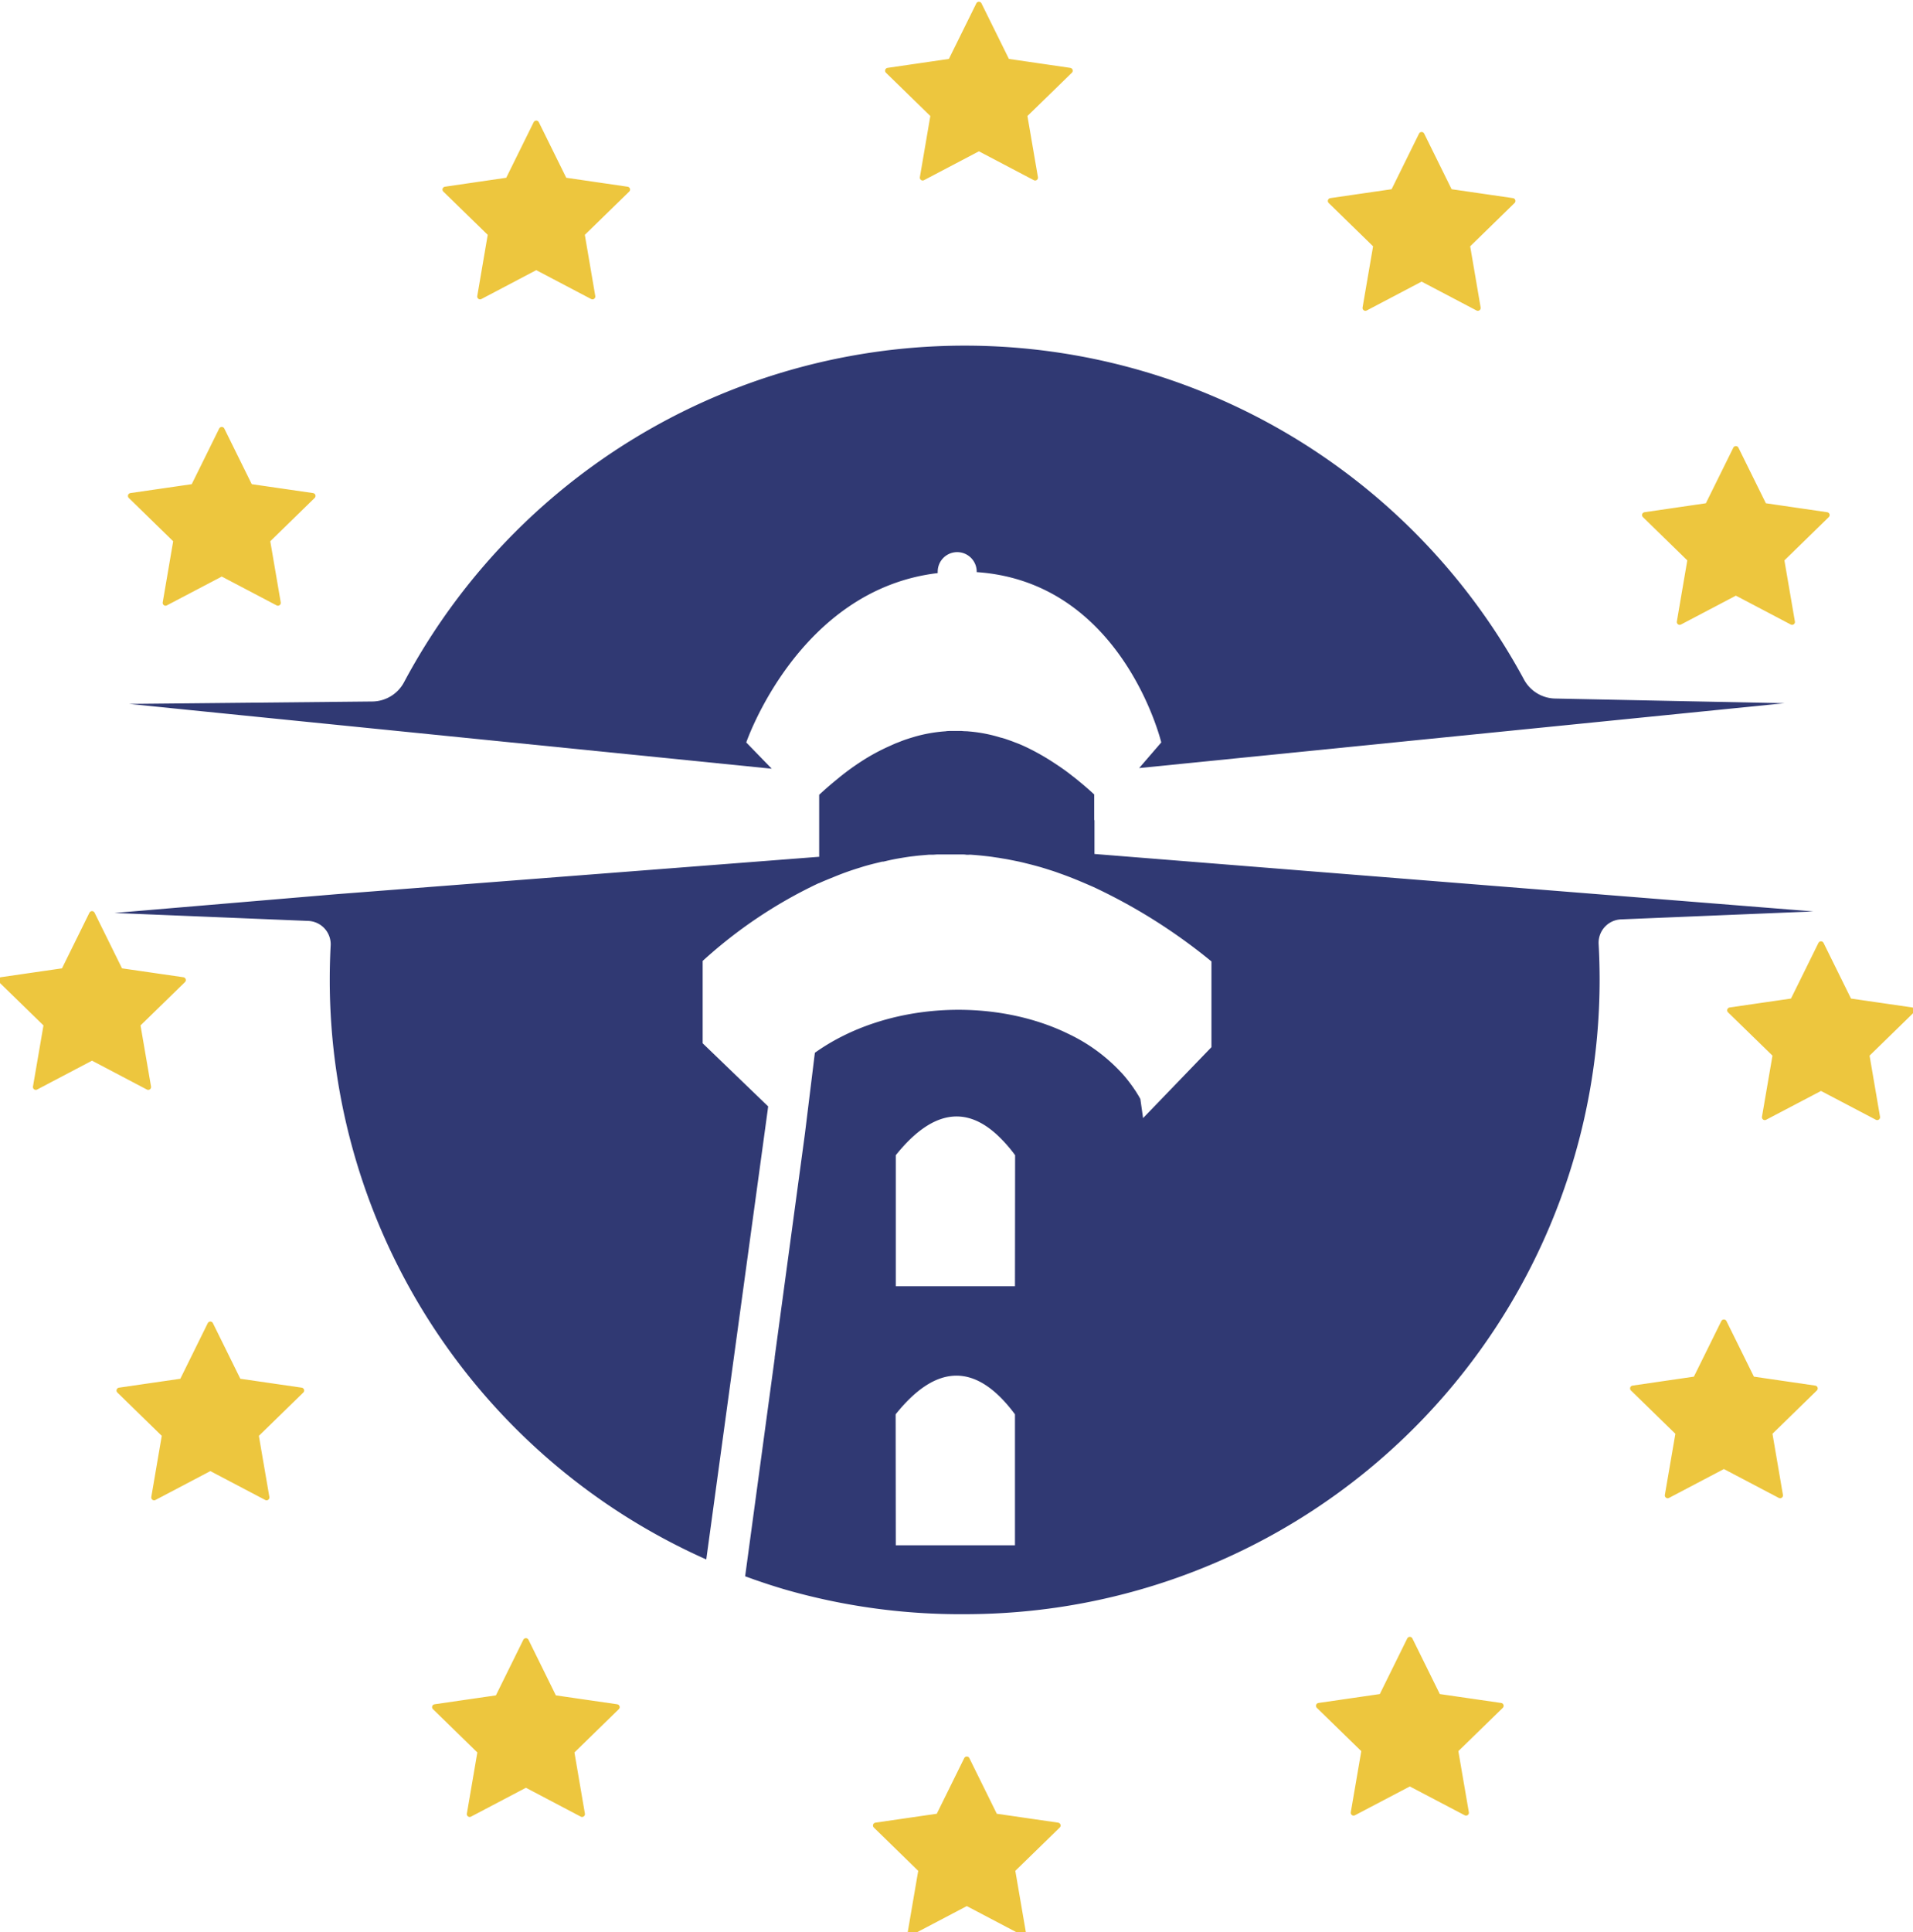
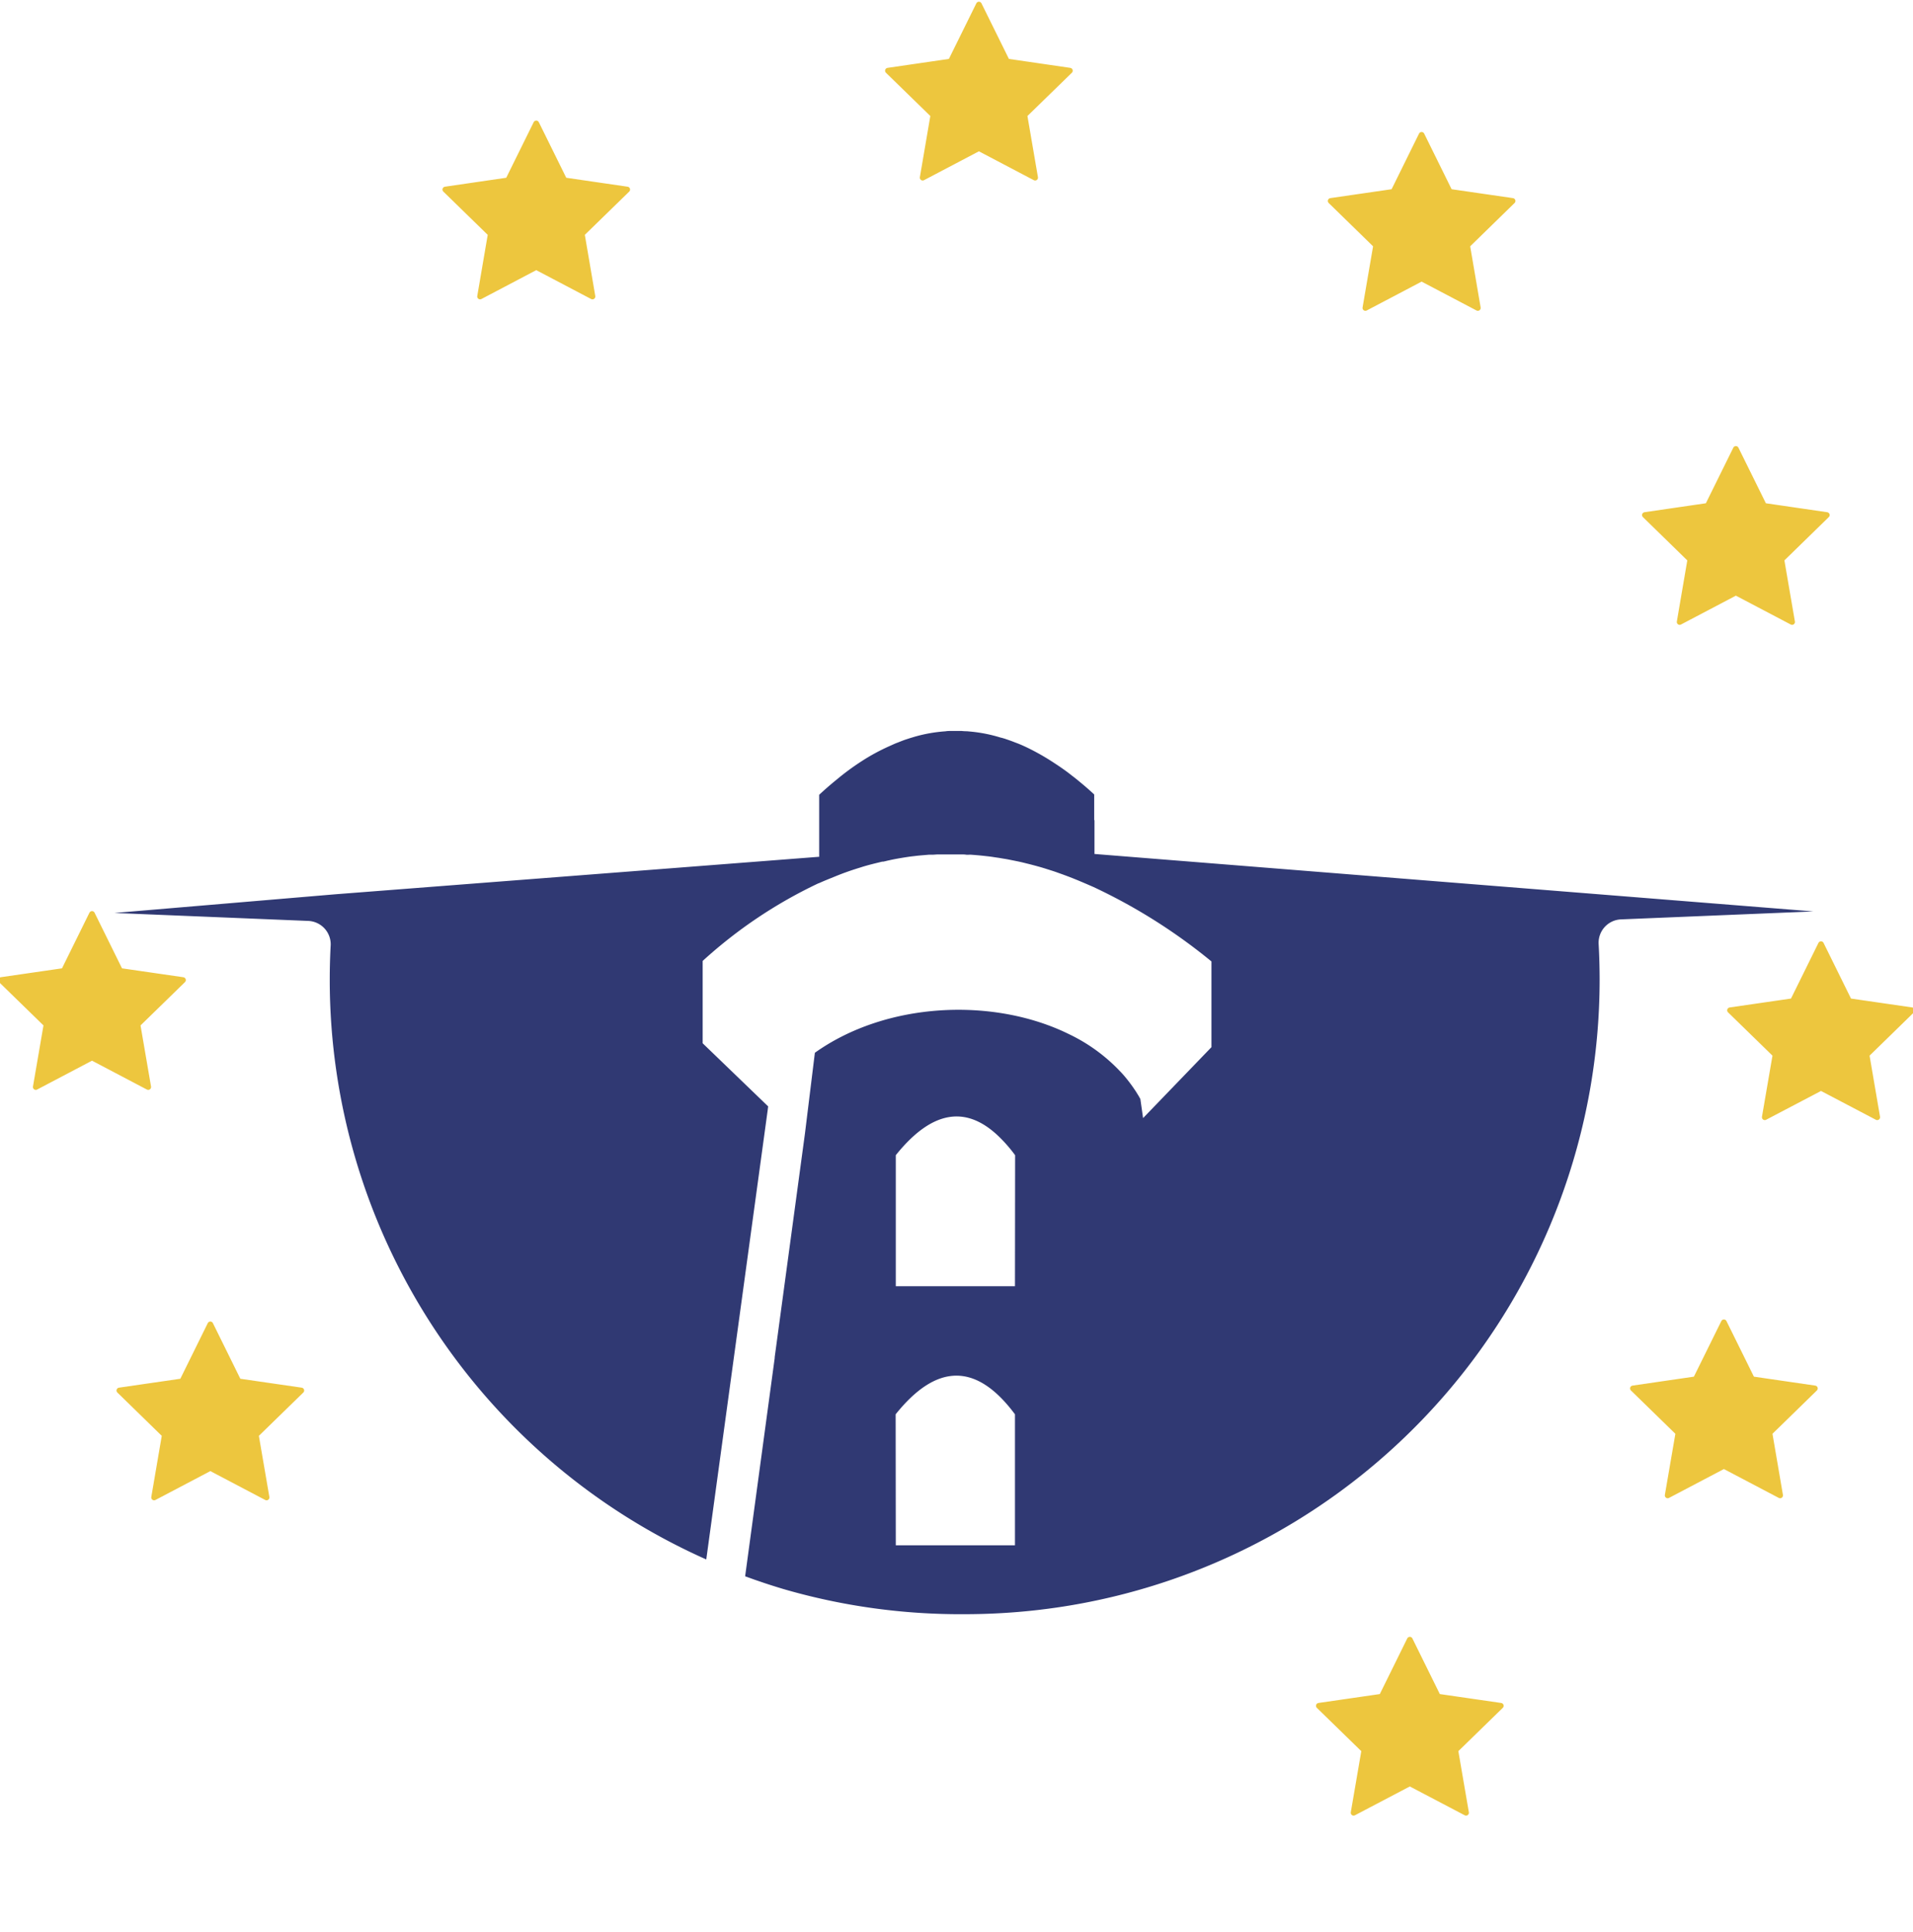
<svg xmlns="http://www.w3.org/2000/svg" id="Ebene_1" data-name="Ebene 1" viewBox="0 0 409 413">
  <defs>
    <style>.cls-1{fill:#303973;}.cls-2{fill:#edc63e;stroke:#edc63e;stroke-linecap:round;stroke-linejoin:round;stroke-width:1.22px;}</style>
  </defs>
-   <path class="cls-1" d="M243.55,164.16l4.73-5.48a0,0,0,0,0,0,0h0c-.19-.79-8.62-34.3-39.46-36.4v-.1a4.17,4.17,0,0,0-8.34,0c0,.1,0,.21,0,.31-29.78,3.51-40.93,36.2-40.93,36.2h0L165,164.3,27.61,150.45l52-.52a7.77,7.77,0,0,0,6.78-4.13,135.85,135.85,0,0,1,239.43-.58,7.75,7.75,0,0,0,6.69,4.08l49,1Z" />
-   <path class="cls-1" d="M217,274.9H191.52v-28c7.6-9.48,15.08-11,22.42-3.61a31,31,0,0,1,3.09,3.61Zm-25.51,27.38c8.66-10.81,17.17-11.22,25.51,0v28H191.52ZM234,182.52v-7.27l-.06.07h0v-5.52q-1.53-1.42-3.06-2.67c-.56-.47-1.12-.92-1.68-1.34-1.25-1-2.5-1.86-3.74-2.67a49.88,49.88,0,0,0-6-3.41c-.78-.37-1.58-.72-2.36-1l-.41-.16c-.4-.16-.81-.3-1.21-.44l-.67-.23-.68-.2-.08,0a31.71,31.71,0,0,0-6.55-1.32l-.77-.07q-.57,0-1.14-.06c-.76,0-1.53,0-2.29,0-.38,0-.76,0-1.14.07a31.88,31.88,0,0,0-6.57,1.15l-1,.3-.46.15-.34.11c-.34.11-.67.23-1,.36l-.94.37c-.23.08-.46.18-.69.28l-1,.45a43.39,43.39,0,0,0-6,3.26,53.77,53.77,0,0,0-5.41,4c-.27.21-.53.43-.79.65-.94.78-1.88,1.62-2.82,2.49v13.26H175l-103.24,8-47.29,4,41.46,1.7A5,5,0,0,1,70.7,202q-.2,3.69-.2,7.42A135.58,135.58,0,0,0,151,333.3h0l13.14-96.09.09-.74v0l-14-13.49h0v-17.6A100.2,100.2,0,0,1,175,188.78l.06,0c1.18-.54,2.37-1,3.54-1.48,1.8-.74,3.59-1.36,5.41-1.91,1-.33,2.08-.61,3.12-.87l1.48-.36.22,0,.43-.09c.25-.06.51-.13.77-.18.91-.21,1.83-.38,2.74-.53s1.78-.29,2.67-.38c.61-.08,1.23-.14,1.84-.19l1.29-.11.65,0h.23l.91-.06h.18c.47,0,.95,0,1.42,0h.12c.51,0,1,0,1.55,0s1.21,0,1.79,0h.1c.34,0,.68,0,1,.05s.64,0,.95,0c1.1.08,2.18.17,3.27.3.55.06,1.1.12,1.65.21s1.08.15,1.63.25,1.08.17,1.62.28,1.26.25,1.89.38h0c.64.13,1.26.28,1.89.44,1,.24,2,.51,3,.79.7.2,1.4.43,2.1.65s1.15.37,1.72.58l.48.17c1.35.48,2.7,1,4.06,1.57,1,.42,2,.85,3.07,1.32a119.77,119.77,0,0,1,25.16,15.88v18.32l-14.62,15.16h0l-.58-4.08c-.2-.37-.43-.77-.66-1.13a0,0,0,0,0,0,0q-.28-.47-.6-.93a.24.24,0,0,1-.06-.09q-.68-1-1.41-1.92s0,0,0,0c-.49-.62-1-1.23-1.57-1.81v0a36.91,36.91,0,0,0-11-8c-16.11-7.92-39-6.91-54.29,4v0l-2.12,17.25h0l-6.47,47.81,0,.19-6.32,46.64h0l2,.72,2.08.71c1.39.46,2.78.9,4.19,1.32A135.55,135.55,0,0,0,206.2,345a137.64,137.64,0,0,0,16.08-.94l1.76-.22,1.75-.24A135.63,135.63,0,0,0,342,209.44c0-2.57-.07-5.11-.21-7.64a5,5,0,0,1,4.79-5.3l41.11-1.7Z" />
-   <polygon class="cls-2" points="206.7 376.03 212.71 388.21 226.15 390.16 216.42 399.64 218.72 413.02 206.7 406.7 194.68 413.02 196.97 399.64 187.25 390.16 200.69 388.21 206.7 376.03" />
+   <path class="cls-1" d="M217,274.9H191.52v-28c7.6-9.48,15.08-11,22.42-3.61a31,31,0,0,1,3.09,3.61Zm-25.51,27.38c8.66-10.81,17.17-11.22,25.51,0v28H191.52ZM234,182.52v-7.27l-.06.07h0v-5.52q-1.53-1.42-3.06-2.67c-.56-.47-1.12-.92-1.68-1.34-1.25-1-2.5-1.86-3.74-2.67a49.88,49.88,0,0,0-6-3.41c-.78-.37-1.58-.72-2.36-1l-.41-.16c-.4-.16-.81-.3-1.21-.44l-.67-.23-.68-.2-.08,0a31.71,31.71,0,0,0-6.55-1.32l-.77-.07q-.57,0-1.14-.06c-.76,0-1.53,0-2.29,0-.38,0-.76,0-1.14.07a31.88,31.88,0,0,0-6.57,1.15l-1,.3-.46.15-.34.11c-.34.11-.67.23-1,.36l-.94.37c-.23.08-.46.18-.69.28l-1,.45a43.39,43.39,0,0,0-6,3.26,53.77,53.77,0,0,0-5.41,4c-.27.21-.53.43-.79.65-.94.78-1.88,1.62-2.82,2.49v13.26H175l-103.24,8-47.29,4,41.46,1.7A5,5,0,0,1,70.7,202q-.2,3.69-.2,7.42A135.58,135.58,0,0,0,151,333.3h0l13.14-96.09.09-.74v0l-14-13.49h0v-17.6A100.2,100.2,0,0,1,175,188.78l.06,0c1.18-.54,2.37-1,3.54-1.48,1.8-.74,3.59-1.36,5.41-1.91,1-.33,2.08-.61,3.12-.87l1.48-.36.22,0,.43-.09c.25-.06.51-.13.77-.18.91-.21,1.83-.38,2.74-.53s1.78-.29,2.67-.38c.61-.08,1.23-.14,1.84-.19l1.29-.11.65,0h.23l.91-.06h.18c.47,0,.95,0,1.42,0h.12c.51,0,1,0,1.55,0s1.21,0,1.79,0h.1c.34,0,.68,0,1,.05s.64,0,.95,0c1.1.08,2.18.17,3.27.3.55.06,1.1.12,1.65.21s1.08.15,1.63.25,1.08.17,1.62.28,1.26.25,1.89.38h0c.64.13,1.26.28,1.89.44,1,.24,2,.51,3,.79.7.2,1.4.43,2.1.65s1.15.37,1.72.58l.48.17c1.35.48,2.7,1,4.06,1.57,1,.42,2,.85,3.07,1.32a119.77,119.77,0,0,1,25.16,15.88v18.32l-14.62,15.16l-.58-4.08c-.2-.37-.43-.77-.66-1.13a0,0,0,0,0,0,0q-.28-.47-.6-.93a.24.24,0,0,1-.06-.09q-.68-1-1.41-1.92s0,0,0,0c-.49-.62-1-1.23-1.57-1.81v0a36.91,36.91,0,0,0-11-8c-16.11-7.92-39-6.91-54.29,4v0l-2.12,17.25h0l-6.47,47.81,0,.19-6.32,46.64h0l2,.72,2.08.71c1.39.46,2.78.9,4.19,1.32A135.55,135.55,0,0,0,206.2,345a137.64,137.64,0,0,0,16.08-.94l1.76-.22,1.75-.24A135.63,135.63,0,0,0,342,209.44c0-2.57-.07-5.11-.21-7.64a5,5,0,0,1,4.79-5.3l41.11-1.7Z" />
  <polygon class="cls-2" points="114.65 26.38 120.66 38.55 134.1 40.51 124.38 49.98 126.67 63.37 114.65 57.05 102.64 63.37 104.93 49.98 95.21 40.51 108.64 38.55 114.65 26.38" />
  <polygon class="cls-2" points="19.67 195.34 25.68 207.52 39.12 209.47 29.39 218.95 31.69 232.33 19.67 226.01 7.65 232.33 9.95 218.95 0.22 209.47 13.66 207.52 19.67 195.34" />
  <polygon class="cls-2" points="44.97 283.06 50.98 295.24 64.42 297.19 54.69 306.67 56.99 320.05 44.97 313.73 32.95 320.05 35.24 306.67 25.52 297.19 38.96 295.24 44.97 283.06" />
-   <polygon class="cls-2" points="112.44 350.73 118.44 362.91 131.88 364.86 122.16 374.34 124.45 387.73 112.44 381.41 100.42 387.73 102.71 374.34 92.99 364.86 106.43 362.91 112.44 350.73" />
  <polygon class="cls-2" points="209.29 0.98 215.3 13.15 228.74 15.11 219.01 24.58 221.31 37.97 209.29 31.65 197.27 37.97 199.56 24.58 189.84 15.11 203.28 13.15 209.29 0.98" />
-   <polygon class="cls-2" points="47.41 91.86 53.42 104.04 66.85 105.99 57.13 115.47 59.42 128.85 47.41 122.54 35.39 128.85 37.68 115.47 27.96 105.99 41.4 104.04 47.41 91.86" />
  <polygon class="cls-2" points="303.94 28.82 309.95 41 323.39 42.95 313.67 52.43 315.96 65.82 303.94 59.5 291.92 65.82 294.22 52.43 284.5 42.95 297.93 41 303.94 28.82" />
  <polygon class="cls-2" points="371.13 95.95 377.14 108.12 390.57 110.08 380.85 119.56 383.15 132.94 371.13 126.62 359.11 132.94 361.4 119.56 351.68 110.08 365.12 108.12 371.13 95.95" />
  <polygon class="cls-2" points="389.33 201.8 395.34 213.98 408.78 215.93 399.06 225.41 401.35 238.79 389.33 232.48 377.31 238.79 379.61 225.41 369.88 215.93 383.32 213.98 389.33 201.8" />
  <polygon class="cls-2" points="368.57 282.62 374.58 294.79 388.02 296.75 378.3 306.23 380.59 319.61 368.57 313.29 356.55 319.61 358.85 306.23 349.12 296.75 362.56 294.79 368.57 282.62" />
  <polygon class="cls-2" points="301.42 350.45 307.43 362.63 320.87 364.58 311.14 374.06 313.44 387.44 301.42 381.13 289.4 387.44 291.7 374.06 281.97 364.58 295.41 362.63 301.42 350.45" />
</svg>